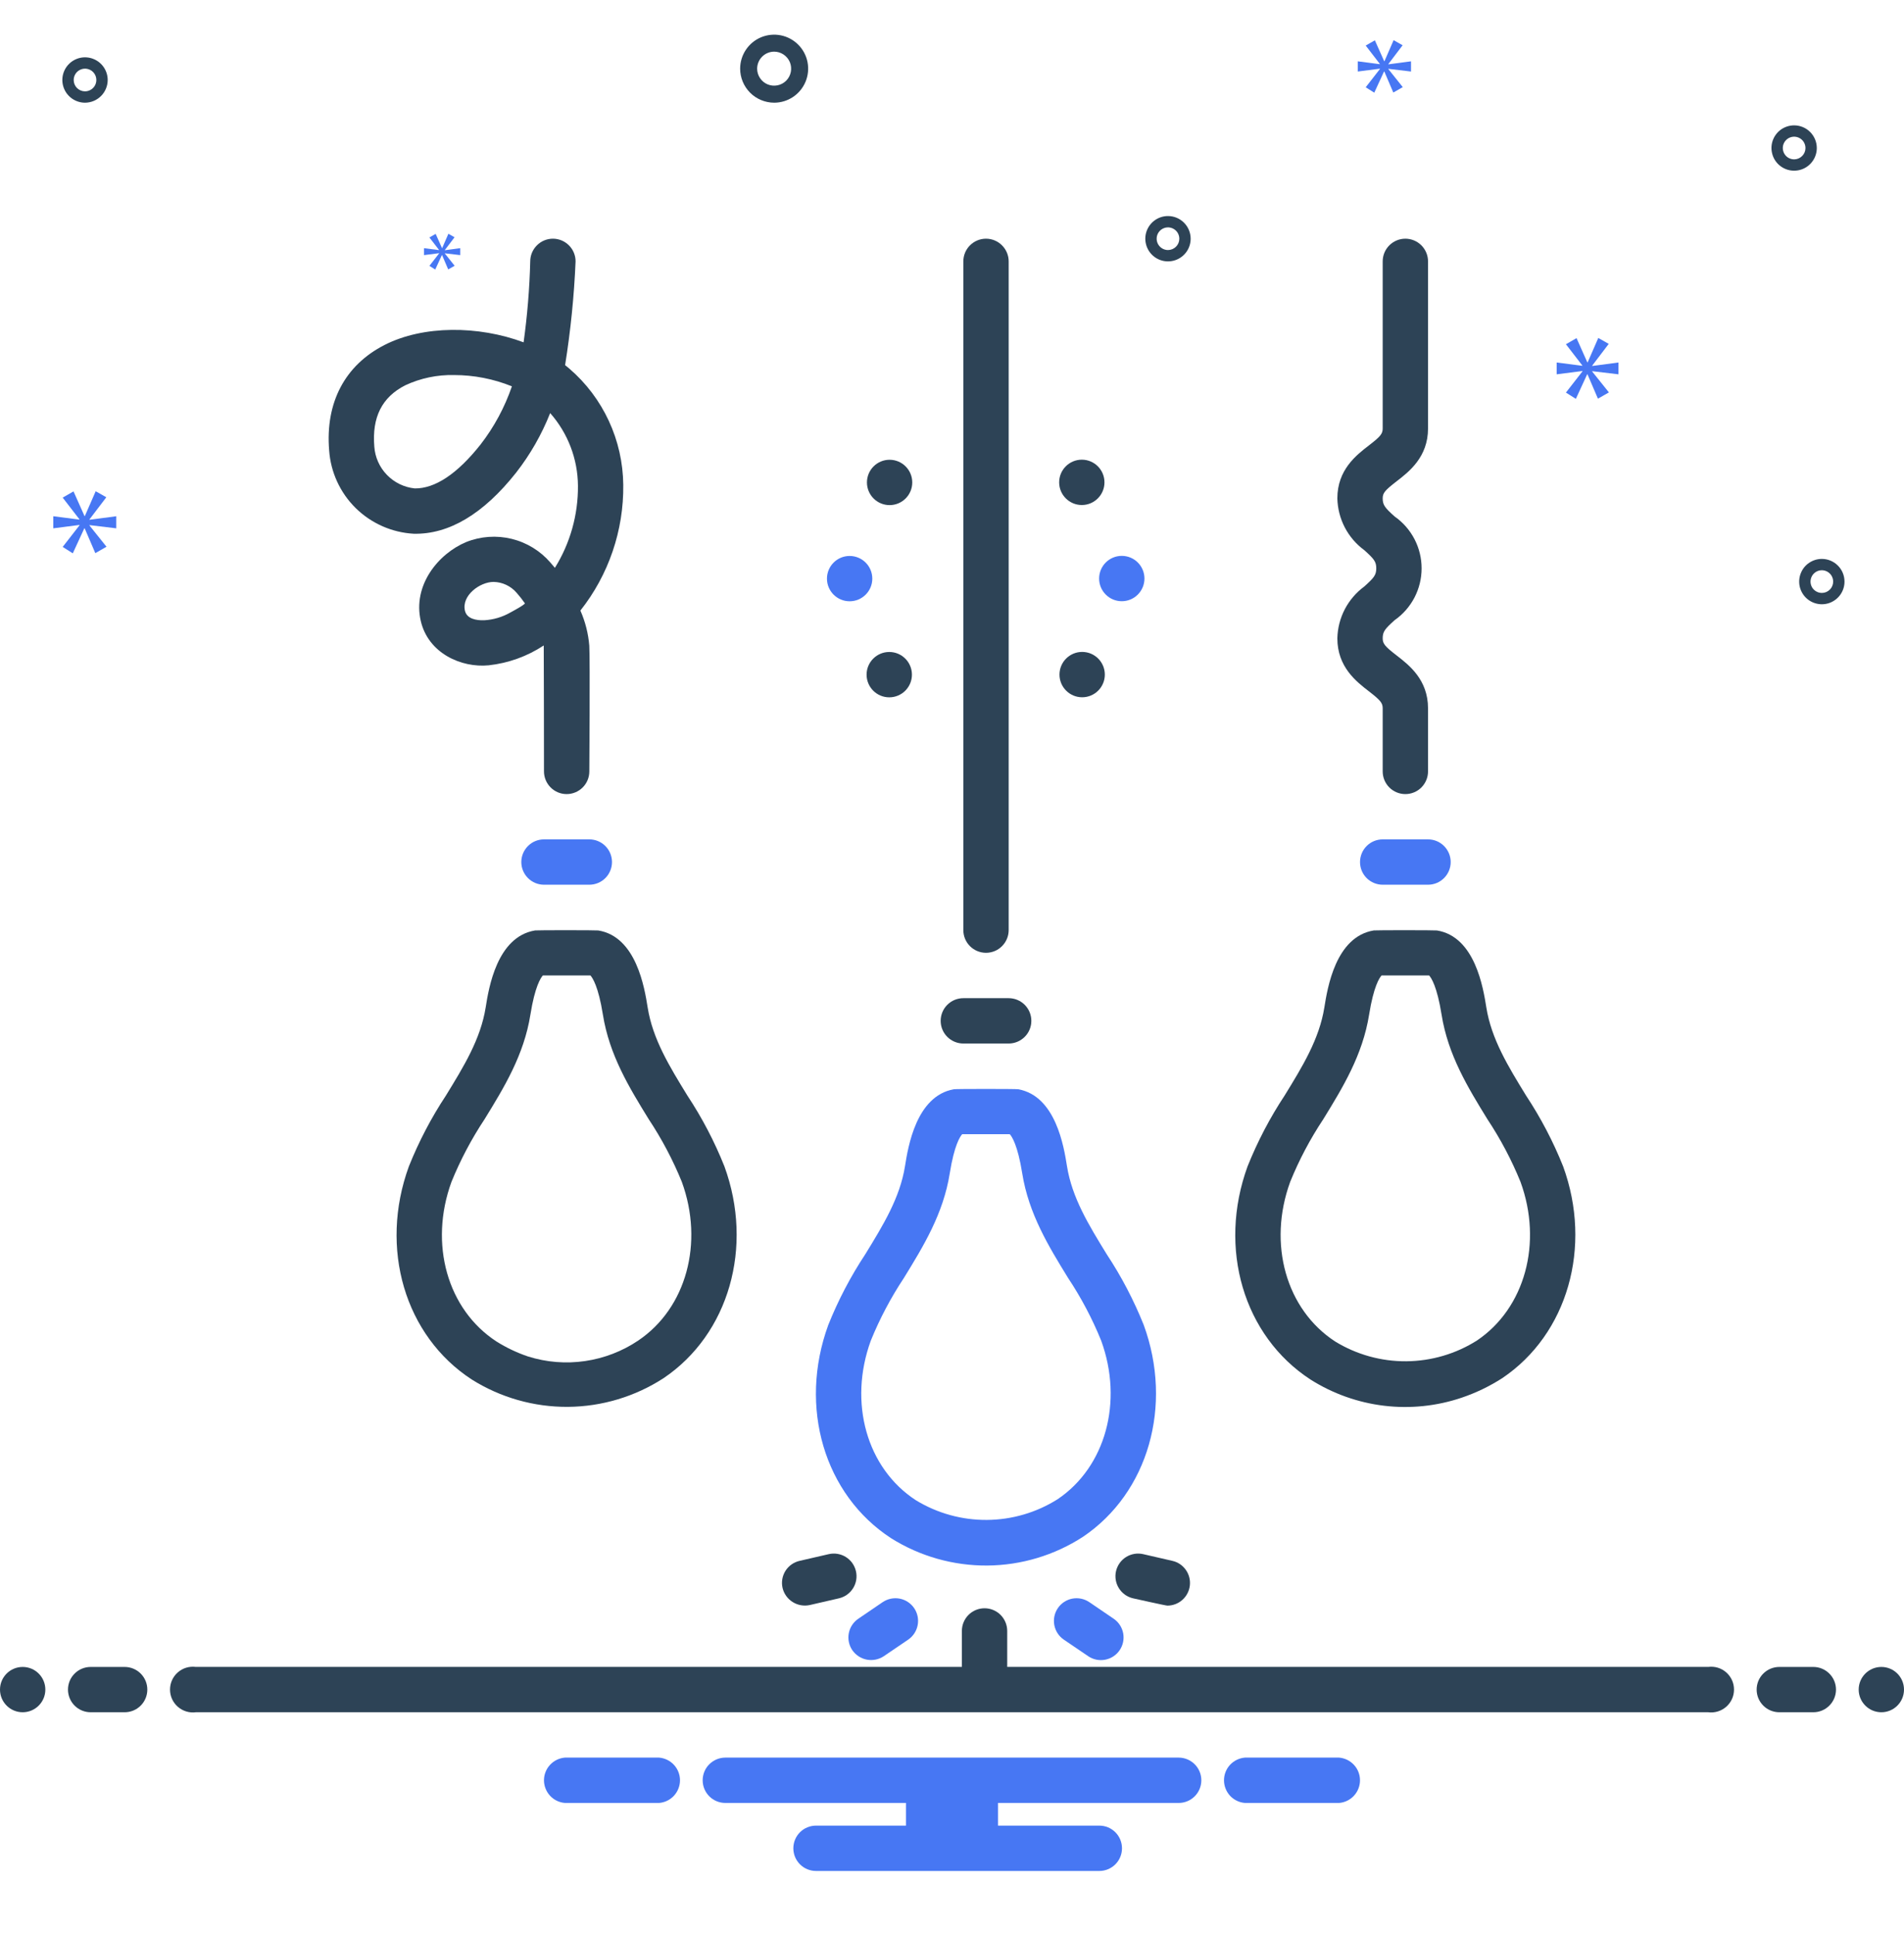
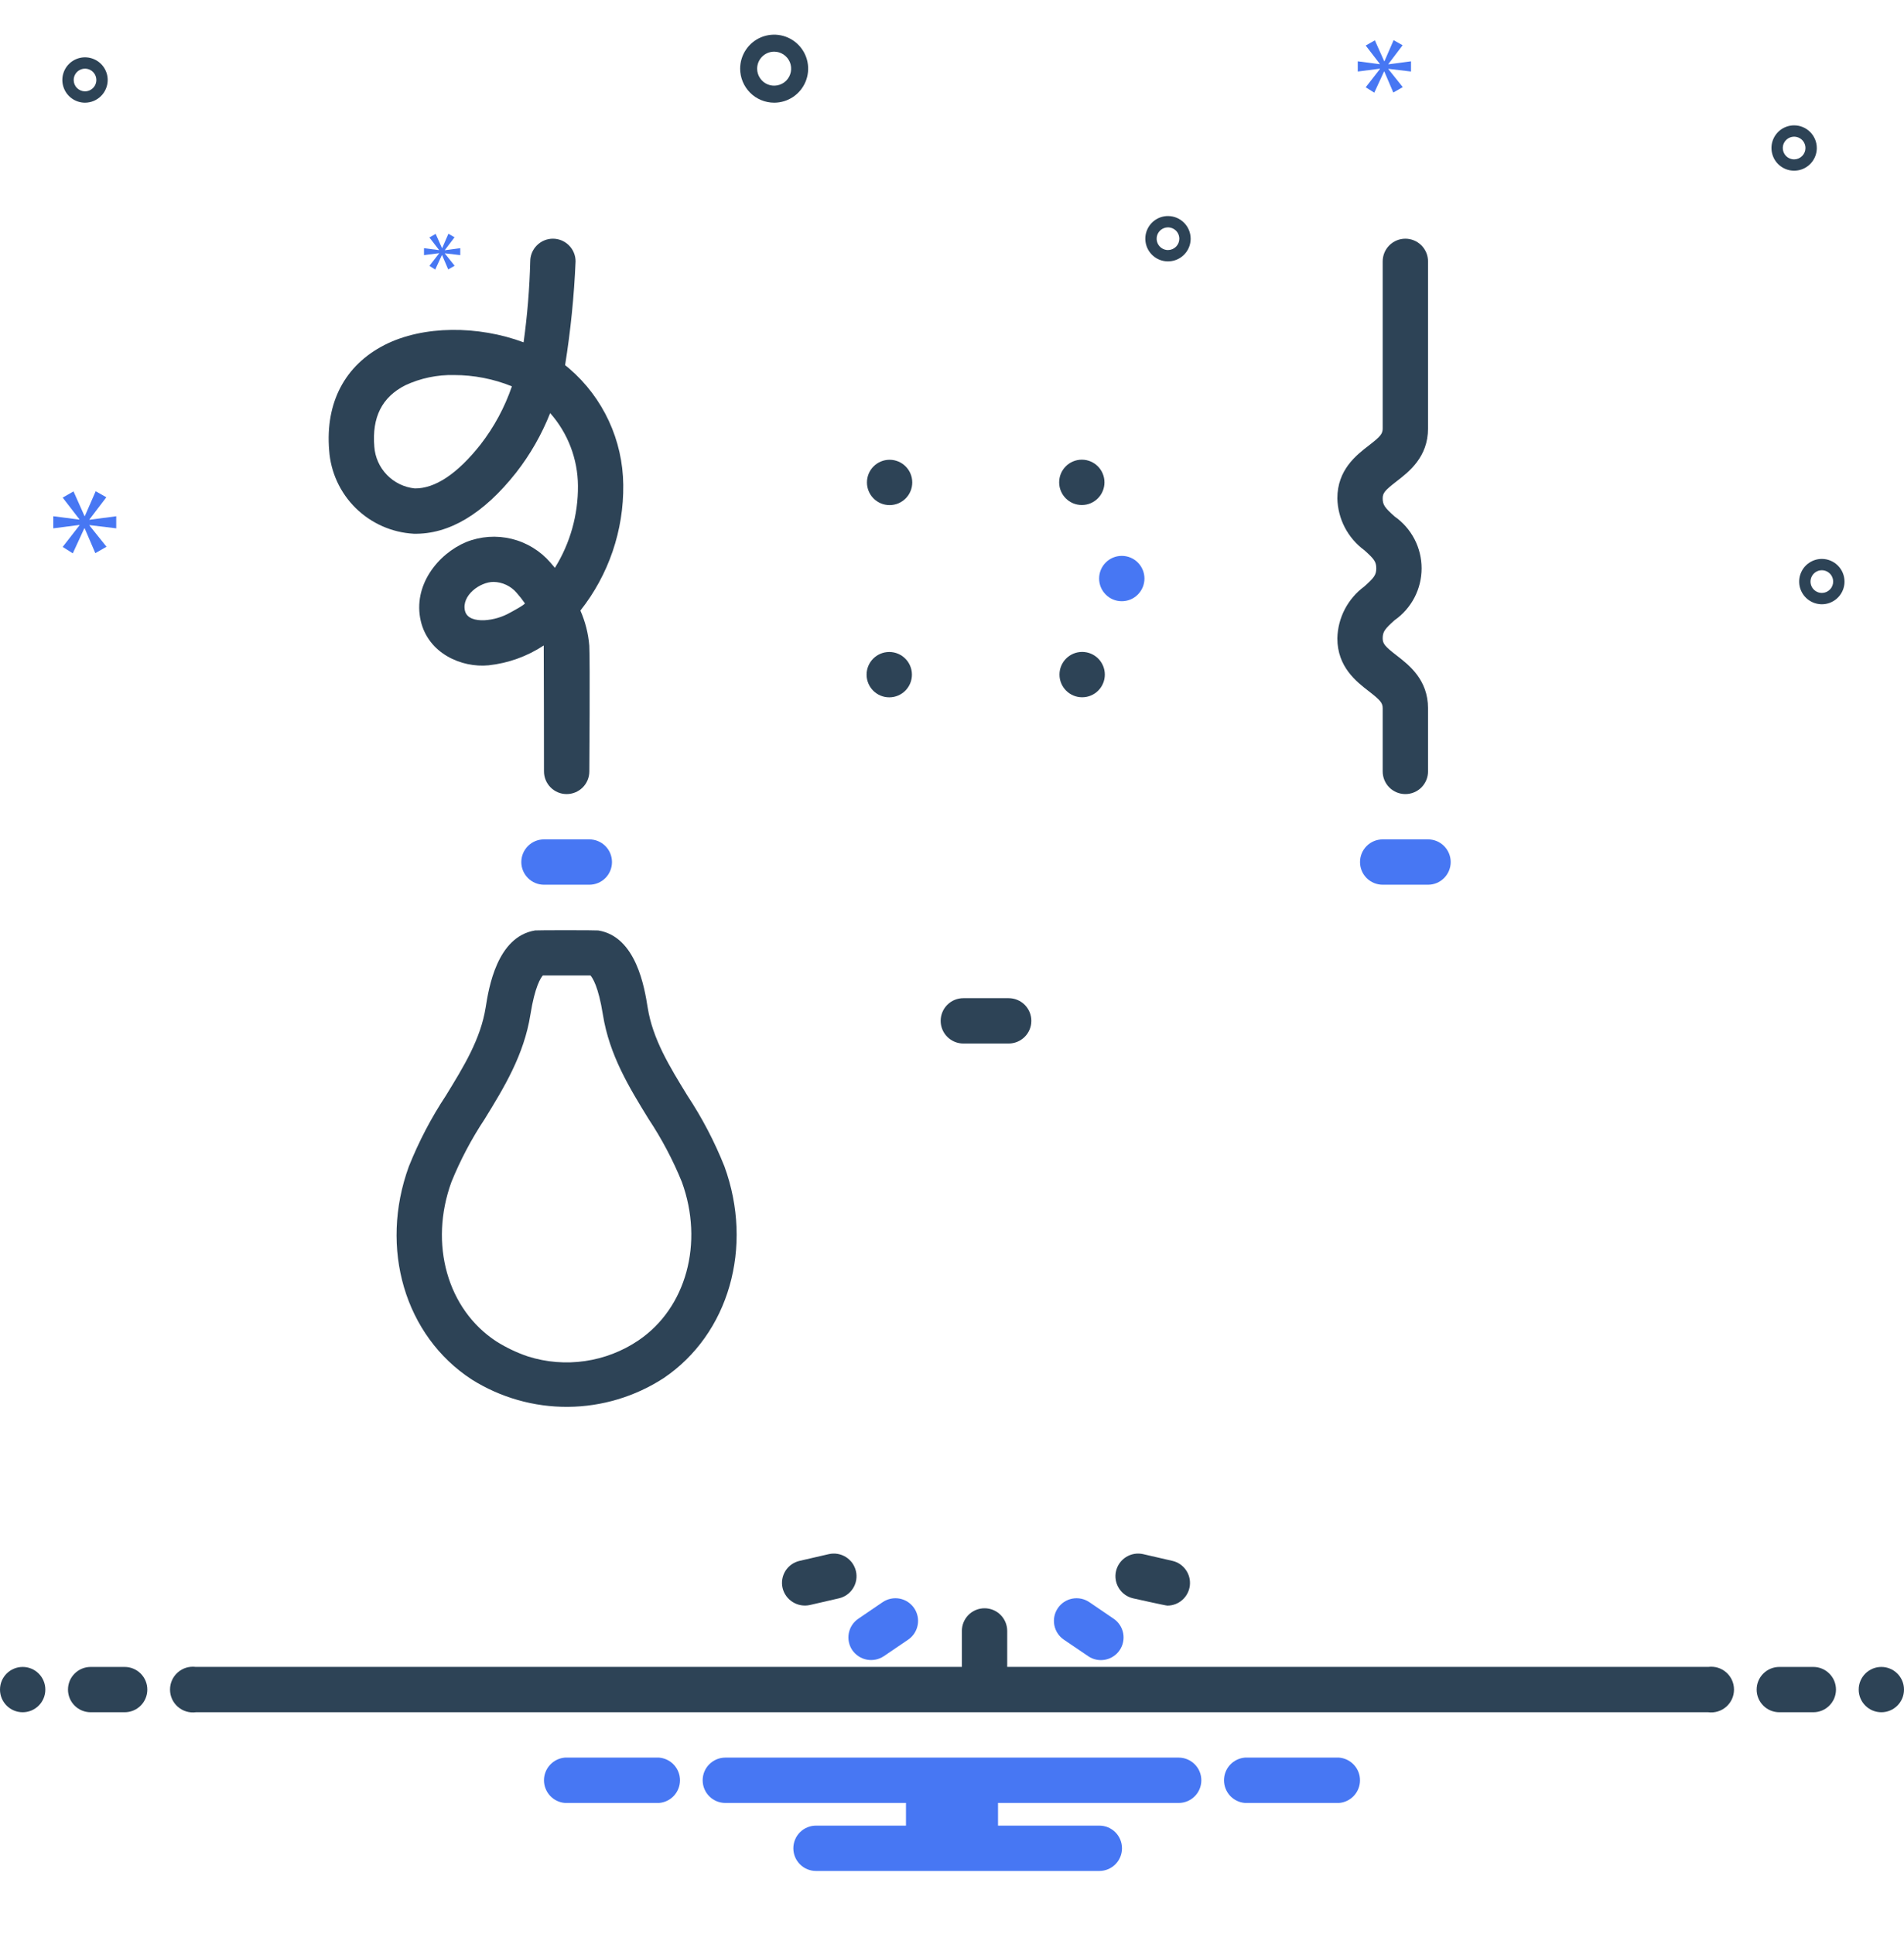
<svg xmlns="http://www.w3.org/2000/svg" width="64" height="65" viewBox="0 0 64 65" fill="none">
  <path d="M17.349 15.884C17.824 15.275 18.209 14.601 18.493 13.883C19.089 14.558 19.421 15.426 19.427 16.326C19.435 17.3 19.166 18.257 18.652 19.084C18.602 19.022 18.552 18.964 18.503 18.909C18.162 18.513 17.706 18.234 17.198 18.11C16.691 17.986 16.157 18.023 15.671 18.217C14.725 18.612 13.868 19.675 14.143 20.867C14.395 21.959 15.51 22.45 16.424 22.36C17.086 22.288 17.721 22.06 18.277 21.693C18.282 21.725 18.285 25.921 18.285 25.921C18.284 26.123 18.363 26.317 18.505 26.461C18.647 26.605 18.84 26.687 19.042 26.688H19.047C19.248 26.688 19.441 26.608 19.584 26.467C19.727 26.325 19.808 26.132 19.809 25.931C19.809 25.931 19.836 22.225 19.808 21.702C19.775 21.294 19.674 20.895 19.509 20.52C20.46 19.318 20.969 17.824 20.95 16.291C20.942 15.55 20.777 14.818 20.465 14.146C20.153 13.473 19.701 12.874 19.139 12.39C19.093 12.35 19.044 12.31 18.995 12.271C19.18 11.117 19.298 9.953 19.347 8.784C19.347 8.582 19.267 8.389 19.124 8.246C18.981 8.103 18.787 8.022 18.585 8.022C18.383 8.022 18.189 8.103 18.047 8.246C17.904 8.389 17.823 8.582 17.823 8.784C17.8 9.695 17.725 10.603 17.6 11.505C16.08 10.938 14.228 10.929 12.925 11.594C11.592 12.275 10.931 13.533 11.064 15.137C11.115 15.87 11.432 16.559 11.955 17.075C12.479 17.59 13.172 17.897 13.906 17.938C15.088 17.965 16.249 17.275 17.349 15.884ZM17.154 20.586C16.885 20.74 16.583 20.829 16.273 20.846C16.004 20.855 15.691 20.797 15.628 20.524C15.51 20.012 16.133 19.557 16.591 19.557C16.738 19.56 16.884 19.594 17.017 19.657C17.15 19.72 17.269 19.81 17.365 19.922C17.464 20.034 17.557 20.152 17.642 20.274C17.666 20.312 17.193 20.565 17.154 20.586ZM12.582 15.011C12.5 14.023 12.839 13.349 13.618 12.951C14.133 12.71 14.696 12.592 15.264 12.605C15.93 12.605 16.59 12.734 17.207 12.984C16.965 13.689 16.61 14.349 16.154 14.938C15.366 15.934 14.617 16.423 13.941 16.415C13.586 16.378 13.254 16.217 13.006 15.96C12.757 15.704 12.607 15.367 12.582 15.011Z" fill="#2D4356" />
  <path d="M23.104 36.818C22.505 35.842 21.938 34.92 21.77 33.859C21.666 33.208 21.39 31.478 20.109 31.271C20.045 31.26 18.049 31.26 17.989 31.27C16.704 31.478 16.428 33.208 16.325 33.859C16.156 34.92 15.589 35.842 14.99 36.818C14.495 37.567 14.078 38.365 13.744 39.2C12.739 41.954 13.609 44.899 15.858 46.363C16.826 46.971 17.947 47.29 19.091 47.282C20.234 47.273 21.351 46.937 22.309 46.315C24.5 44.836 25.339 41.91 24.35 39.2C24.017 38.365 23.599 37.567 23.104 36.818ZM21.457 45.051C20.919 45.414 20.306 45.65 19.664 45.743C19.022 45.837 18.367 45.783 17.749 45.589C17.377 45.463 17.021 45.294 16.689 45.086C15.038 44.011 14.415 41.806 15.175 39.722C15.475 38.984 15.848 38.279 16.288 37.615C16.939 36.556 17.613 35.459 17.829 34.098C17.98 33.15 18.178 32.86 18.247 32.784H19.847C19.916 32.86 20.114 33.15 20.265 34.098C20.481 35.459 21.154 36.556 21.806 37.615C22.246 38.279 22.619 38.984 22.919 39.722C23.667 41.773 23.066 43.965 21.457 45.051Z" fill="#2D4356" />
-   <path d="M52.542 39.2C52.208 38.365 51.79 37.567 51.295 36.818C50.696 35.842 50.13 34.92 49.961 33.859C49.857 33.208 49.583 31.478 48.3 31.271C48.236 31.26 46.24 31.26 46.18 31.27C44.894 31.478 44.62 33.208 44.516 33.859C44.347 34.92 43.781 35.842 43.181 36.818C42.686 37.567 42.269 38.365 41.935 39.2C40.931 41.954 41.8 44.899 44.049 46.363C44.797 46.837 45.641 47.138 46.52 47.244C47.399 47.35 48.291 47.258 49.129 46.975C49.612 46.812 50.072 46.59 50.501 46.314C52.691 44.836 53.53 41.91 52.542 39.2ZM49.648 45.051C48.936 45.502 48.112 45.743 47.269 45.75C46.426 45.756 45.599 45.526 44.88 45.086C43.23 44.011 42.607 41.806 43.367 39.722C43.666 38.984 44.039 38.279 44.48 37.615C45.131 36.556 45.804 35.459 46.021 34.098C46.172 33.15 46.369 32.86 46.439 32.784H48.038C48.108 32.86 48.305 33.15 48.456 34.098C48.672 35.459 49.346 36.556 49.997 37.615C50.437 38.279 50.81 38.984 51.11 39.722C51.859 41.773 51.257 43.965 49.648 45.051Z" fill="#2D4356" />
  <path d="M18.285 28.21C18.083 28.21 17.89 28.29 17.747 28.433C17.604 28.576 17.523 28.77 17.523 28.972C17.523 29.174 17.604 29.368 17.747 29.511C17.89 29.654 18.083 29.734 18.285 29.734H19.809C20.011 29.734 20.205 29.654 20.348 29.511C20.491 29.368 20.571 29.174 20.571 28.972C20.571 28.77 20.491 28.576 20.348 28.433C20.205 28.29 20.011 28.21 19.809 28.21H18.285Z" fill="#4777F3" />
  <path d="M46.477 28.21C46.275 28.21 46.081 28.29 45.938 28.433C45.795 28.576 45.715 28.77 45.715 28.972C45.715 29.174 45.795 29.368 45.938 29.511C46.081 29.654 46.275 29.734 46.477 29.734H48.001C48.203 29.734 48.396 29.654 48.539 29.511C48.682 29.368 48.763 29.174 48.763 28.972C48.763 28.77 48.682 28.576 48.539 28.433C48.396 28.29 48.203 28.21 48.001 28.21H46.477Z" fill="#4777F3" />
  <path d="M45.86 19.71C45.585 19.912 45.361 20.174 45.203 20.476C45.046 20.778 44.961 21.112 44.953 21.453C44.953 22.415 45.59 22.907 46.011 23.232C46.403 23.535 46.477 23.626 46.477 23.806V25.927C46.477 26.128 46.557 26.322 46.7 26.465C46.843 26.608 47.037 26.688 47.239 26.688C47.441 26.688 47.635 26.608 47.778 26.465C47.92 26.322 48.001 26.128 48.001 25.927V23.806C48.001 22.843 47.364 22.352 46.942 22.026C46.551 21.724 46.477 21.633 46.477 21.453C46.477 21.227 46.553 21.136 46.878 20.843C47.158 20.647 47.387 20.386 47.545 20.083C47.703 19.779 47.785 19.442 47.785 19.101C47.785 18.759 47.703 18.422 47.545 18.118C47.387 17.815 47.158 17.554 46.878 17.358C46.553 17.066 46.477 16.974 46.477 16.749C46.477 16.57 46.551 16.48 46.942 16.178C47.363 15.853 48.001 15.362 48.001 14.4V8.784C48.001 8.582 47.92 8.389 47.778 8.246C47.635 8.103 47.441 8.022 47.239 8.022C47.037 8.022 46.843 8.103 46.7 8.246C46.557 8.389 46.477 8.582 46.477 8.784V14.4C46.477 14.579 46.403 14.67 46.012 14.971C45.59 15.296 44.953 15.787 44.953 16.749C44.961 17.09 45.046 17.424 45.203 17.726C45.361 18.028 45.585 18.29 45.86 18.491C46.185 18.784 46.261 18.875 46.261 19.1C46.261 19.326 46.185 19.417 45.86 19.71Z" fill="#2D4356" />
-   <path d="M38.446 44.533C38.112 43.699 37.695 42.901 37.2 42.152C36.6 41.176 36.034 40.255 35.865 39.193C35.762 38.546 35.49 36.834 34.225 36.608C34.158 36.594 32.127 36.594 32.061 36.608C30.796 36.834 30.523 38.546 30.42 39.193C30.251 40.255 29.685 41.176 29.086 42.152C28.591 42.901 28.173 43.699 27.84 44.533C26.835 47.288 27.704 50.233 29.953 51.697C30.922 52.305 32.043 52.623 33.186 52.615C34.329 52.606 35.446 52.271 36.405 51.648C38.596 50.17 39.435 47.244 38.446 44.533ZM35.552 50.385C34.84 50.835 34.016 51.076 33.173 51.082C32.331 51.088 31.504 50.859 30.785 50.42C29.134 49.345 28.511 47.139 29.271 45.056C29.571 44.318 29.944 43.613 30.384 42.949C31.035 41.889 31.709 40.794 31.925 39.432C32.076 38.484 32.273 38.194 32.343 38.118H33.942C34.012 38.194 34.209 38.484 34.36 39.432C34.577 40.794 35.25 41.889 35.901 42.949C36.342 43.613 36.715 44.318 37.014 45.056C37.763 47.108 37.162 49.3 35.552 50.385Z" fill="#4777F3" />
  <path d="M32.381 35.071H33.905C34.107 35.071 34.301 34.99 34.444 34.847C34.587 34.705 34.667 34.511 34.667 34.309C34.667 34.107 34.587 33.913 34.444 33.77C34.301 33.627 34.107 33.547 33.905 33.547H32.381C32.179 33.547 31.985 33.627 31.842 33.77C31.699 33.913 31.619 34.107 31.619 34.309C31.619 34.511 31.699 34.705 31.842 34.847C31.985 34.99 32.179 35.071 32.381 35.071Z" fill="#2D4356" />
  <path d="M29.67 53.845L28.851 54.403C28.768 54.459 28.697 54.531 28.642 54.615C28.587 54.698 28.55 54.792 28.531 54.89C28.512 54.989 28.513 55.09 28.534 55.188C28.554 55.285 28.593 55.378 28.65 55.461C28.765 55.626 28.94 55.74 29.138 55.778C29.336 55.815 29.54 55.774 29.708 55.662L30.528 55.105C30.694 54.991 30.809 54.816 30.846 54.617C30.884 54.419 30.841 54.214 30.728 54.047C30.614 53.88 30.439 53.765 30.241 53.727C30.043 53.69 29.837 53.732 29.67 53.845Z" fill="#4777F3" />
  <path d="M28.771 52.804C28.726 52.607 28.604 52.437 28.433 52.329C28.262 52.222 28.055 52.187 27.858 52.232L26.876 52.458C26.68 52.503 26.509 52.624 26.401 52.795C26.294 52.967 26.259 53.173 26.305 53.37C26.352 53.566 26.474 53.735 26.645 53.842C26.815 53.949 27.021 53.985 27.218 53.943L28.199 53.717C28.396 53.672 28.567 53.55 28.674 53.379C28.782 53.208 28.817 53.001 28.771 52.804Z" fill="#2D4356" />
  <path d="M37.435 54.403L36.615 53.845C36.448 53.732 36.243 53.69 36.045 53.727C35.846 53.765 35.671 53.88 35.558 54.047C35.444 54.214 35.402 54.419 35.439 54.617C35.477 54.816 35.591 54.991 35.758 55.105L36.578 55.662C36.745 55.776 36.95 55.818 37.148 55.78C37.347 55.742 37.522 55.627 37.635 55.461C37.749 55.294 37.791 55.089 37.754 54.89C37.716 54.692 37.602 54.517 37.435 54.403Z" fill="#4777F3" />
  <path d="M39.408 52.458L38.426 52.232C38.229 52.187 38.023 52.222 37.851 52.329C37.68 52.437 37.559 52.607 37.513 52.804C37.468 53.001 37.503 53.208 37.611 53.379C37.718 53.55 37.889 53.672 38.086 53.717C38.086 53.717 39.182 53.962 39.239 53.962C39.426 53.962 39.606 53.893 39.746 53.768C39.885 53.643 39.974 53.471 39.995 53.286C40.016 53.1 39.968 52.912 39.859 52.76C39.751 52.607 39.591 52.499 39.408 52.458Z" fill="#2D4356" />
-   <path d="M33.143 32.022C33.345 32.022 33.539 31.942 33.681 31.799C33.824 31.656 33.905 31.462 33.905 31.26V8.784C33.905 8.582 33.824 8.389 33.681 8.246C33.539 8.103 33.345 8.022 33.143 8.022C32.941 8.022 32.747 8.103 32.604 8.246C32.461 8.389 32.381 8.582 32.381 8.784V31.26C32.381 31.462 32.461 31.656 32.604 31.799C32.747 31.942 32.941 32.022 33.143 32.022Z" fill="#2D4356" />
  <path d="M29.902 16.976C30.323 16.976 30.664 16.635 30.664 16.214C30.664 15.793 30.323 15.452 29.902 15.452C29.482 15.452 29.141 15.793 29.141 16.214C29.141 16.635 29.482 16.976 29.902 16.976Z" fill="#2D4356" />
-   <path d="M28.559 20.208C28.98 20.208 29.321 19.867 29.321 19.447C29.321 19.026 28.98 18.685 28.559 18.685C28.138 18.685 27.797 19.026 27.797 19.447C27.797 19.867 28.138 20.208 28.559 20.208Z" fill="#4777F3" />
  <path d="M29.891 23.436C30.312 23.436 30.653 23.095 30.653 22.674C30.653 22.253 30.312 21.912 29.891 21.912C29.47 21.912 29.129 22.253 29.129 22.674C29.129 23.095 29.47 23.436 29.891 23.436Z" fill="#2D4356" />
  <path d="M36.364 16.973C36.784 16.973 37.125 16.632 37.125 16.211C37.125 15.79 36.784 15.449 36.364 15.449C35.943 15.449 35.602 15.79 35.602 16.211C35.602 16.632 35.943 16.973 36.364 16.973Z" fill="#2D4356" />
  <path d="M37.707 20.206C38.128 20.206 38.469 19.864 38.469 19.444C38.469 19.023 38.128 18.682 37.707 18.682C37.286 18.682 36.945 19.023 36.945 19.444C36.945 19.864 37.286 20.206 37.707 20.206Z" fill="#4777F3" />
  <path d="M36.375 23.434C36.796 23.434 37.137 23.093 37.137 22.672C37.137 22.251 36.796 21.91 36.375 21.91C35.954 21.91 35.613 22.251 35.613 22.672C35.613 23.093 35.954 23.434 36.375 23.434Z" fill="#2D4356" />
  <path d="M0.762 57.546C1.183 57.546 1.524 57.205 1.524 56.784C1.524 56.364 1.183 56.023 0.762 56.023C0.341 56.023 0 56.364 0 56.784C0 57.205 0.341 57.546 0.762 57.546Z" fill="#2D4356" />
  <path d="M4.19 56.023H3.047C2.845 56.023 2.651 56.103 2.508 56.246C2.365 56.389 2.285 56.582 2.285 56.784C2.285 56.986 2.365 57.18 2.508 57.323C2.651 57.466 2.845 57.546 3.047 57.546H4.19C4.392 57.546 4.586 57.466 4.729 57.323C4.872 57.18 4.952 56.986 4.952 56.784C4.952 56.582 4.872 56.389 4.729 56.246C4.586 56.103 4.392 56.023 4.19 56.023Z" fill="#2D4356" />
  <path d="M60.952 56.023H59.809C59.607 56.023 59.413 56.103 59.27 56.246C59.127 56.389 59.047 56.582 59.047 56.784C59.047 56.986 59.127 57.18 59.27 57.323C59.413 57.466 59.607 57.546 59.809 57.546H60.952C61.154 57.546 61.347 57.466 61.49 57.323C61.633 57.18 61.714 56.986 61.714 56.784C61.714 56.582 61.633 56.389 61.49 56.246C61.347 56.103 61.154 56.023 60.952 56.023Z" fill="#2D4356" />
  <path d="M63.239 57.546C63.659 57.546 64 57.205 64 56.784C64 56.364 63.659 56.023 63.239 56.023C62.818 56.023 62.477 56.364 62.477 56.784C62.477 57.205 62.818 57.546 63.239 57.546Z" fill="#2D4356" />
  <path d="M45.011 59.07H41.846C41.654 59.086 41.476 59.173 41.345 59.314C41.215 59.455 41.143 59.64 41.143 59.832C41.143 60.024 41.215 60.209 41.345 60.351C41.476 60.492 41.654 60.579 41.846 60.594H45.011C45.202 60.579 45.381 60.492 45.511 60.351C45.642 60.209 45.714 60.024 45.714 59.832C45.714 59.64 45.642 59.455 45.511 59.314C45.381 59.173 45.202 59.086 45.011 59.07Z" fill="#4777F3" />
  <path d="M22.153 59.07H18.988C18.797 59.086 18.618 59.173 18.488 59.314C18.358 59.455 18.285 59.64 18.285 59.832C18.285 60.024 18.358 60.209 18.488 60.351C18.618 60.492 18.797 60.579 18.988 60.594H22.153C22.345 60.579 22.524 60.492 22.654 60.351C22.784 60.209 22.857 60.024 22.857 59.832C22.857 59.64 22.784 59.455 22.654 59.314C22.524 59.173 22.345 59.086 22.153 59.07Z" fill="#4777F3" />
  <path d="M39.619 59.07H24.381C24.179 59.07 23.985 59.151 23.842 59.294C23.699 59.436 23.619 59.63 23.619 59.832C23.619 60.034 23.699 60.228 23.842 60.371C23.985 60.514 24.179 60.594 24.381 60.594H30.453V61.356H27.429C27.227 61.356 27.033 61.436 26.89 61.579C26.747 61.722 26.667 61.916 26.667 62.118C26.667 62.32 26.747 62.514 26.89 62.657C27.033 62.8 27.227 62.88 27.429 62.88H36.953C37.154 62.88 37.348 62.8 37.491 62.657C37.634 62.514 37.714 62.32 37.714 62.118C37.714 61.916 37.634 61.722 37.491 61.579C37.348 61.436 37.154 61.356 36.953 61.356H33.547V60.594H39.619C39.821 60.594 40.015 60.514 40.158 60.371C40.301 60.228 40.381 60.034 40.381 59.832C40.381 59.63 40.301 59.436 40.158 59.294C40.015 59.151 39.821 59.07 39.619 59.07Z" fill="#4777F3" />
  <path d="M57.418 56.022H33.856V54.813C33.856 54.611 33.775 54.417 33.633 54.274C33.49 54.131 33.296 54.051 33.094 54.051C32.892 54.051 32.698 54.131 32.555 54.274C32.412 54.417 32.332 54.611 32.332 54.813V56.022H6.583C6.474 56.008 6.364 56.017 6.26 56.048C6.155 56.08 6.058 56.134 5.976 56.206C5.894 56.278 5.828 56.367 5.783 56.467C5.738 56.566 5.715 56.674 5.715 56.784C5.715 56.893 5.738 57.001 5.783 57.101C5.828 57.2 5.894 57.289 5.976 57.361C6.058 57.433 6.155 57.487 6.26 57.519C6.364 57.551 6.474 57.56 6.583 57.546H57.418C57.526 57.56 57.637 57.551 57.741 57.519C57.846 57.487 57.942 57.433 58.025 57.361C58.107 57.289 58.172 57.2 58.218 57.101C58.263 57.001 58.286 56.893 58.286 56.784C58.286 56.674 58.263 56.566 58.218 56.467C58.172 56.367 58.107 56.278 58.025 56.206C57.942 56.134 57.846 56.08 57.741 56.048C57.637 56.017 57.526 56.008 57.418 56.022Z" fill="#2D4356" />
  <path d="M26.022 3.451C26.248 3.451 26.469 3.384 26.657 3.258C26.845 3.133 26.991 2.954 27.078 2.745C27.164 2.536 27.187 2.307 27.143 2.085C27.099 1.863 26.99 1.66 26.83 1.5C26.67 1.34 26.466 1.231 26.245 1.187C26.023 1.143 25.793 1.166 25.584 1.252C25.376 1.339 25.197 1.485 25.072 1.673C24.946 1.861 24.879 2.082 24.879 2.308C24.879 2.611 25 2.901 25.214 3.116C25.428 3.33 25.719 3.45 26.022 3.451ZM26.022 1.736C26.135 1.736 26.245 1.77 26.339 1.833C26.433 1.896 26.506 1.985 26.55 2.089C26.593 2.194 26.604 2.309 26.582 2.419C26.56 2.53 26.506 2.632 26.426 2.712C26.346 2.792 26.244 2.846 26.133 2.868C26.022 2.89 25.907 2.879 25.803 2.836C25.699 2.793 25.609 2.719 25.547 2.625C25.484 2.531 25.45 2.421 25.45 2.308C25.451 2.156 25.511 2.011 25.618 1.904C25.725 1.797 25.87 1.737 26.022 1.736Z" fill="#2D4356" />
  <path d="M61.239 18.784C61.088 18.784 60.941 18.829 60.815 18.913C60.69 18.996 60.592 19.115 60.535 19.255C60.477 19.394 60.462 19.547 60.491 19.695C60.521 19.843 60.593 19.978 60.7 20.085C60.806 20.191 60.942 20.264 61.09 20.293C61.238 20.323 61.391 20.308 61.53 20.25C61.669 20.192 61.788 20.095 61.872 19.969C61.956 19.844 62 19.697 62 19.546C62 19.344 61.92 19.15 61.777 19.008C61.634 18.865 61.441 18.784 61.239 18.784ZM61.239 19.927C61.163 19.927 61.09 19.905 61.027 19.863C60.964 19.821 60.915 19.762 60.886 19.692C60.858 19.622 60.85 19.546 60.865 19.472C60.88 19.398 60.916 19.33 60.969 19.277C61.022 19.223 61.09 19.187 61.164 19.172C61.238 19.158 61.315 19.165 61.384 19.194C61.454 19.223 61.513 19.272 61.555 19.334C61.597 19.397 61.619 19.471 61.619 19.546C61.619 19.647 61.579 19.744 61.508 19.815C61.436 19.887 61.34 19.927 61.239 19.927Z" fill="#2D4356" />
  <path d="M39.26 7.261C39.109 7.261 38.962 7.305 38.837 7.389C38.711 7.473 38.614 7.592 38.556 7.731C38.498 7.87 38.483 8.023 38.513 8.171C38.542 8.319 38.615 8.455 38.721 8.561C38.828 8.668 38.964 8.741 39.111 8.77C39.259 8.799 39.412 8.784 39.551 8.727C39.691 8.669 39.81 8.571 39.894 8.446C39.977 8.321 40.022 8.173 40.022 8.023C40.022 7.821 39.941 7.627 39.798 7.484C39.656 7.341 39.462 7.261 39.26 7.261ZM39.26 8.404C39.185 8.404 39.111 8.381 39.048 8.339C38.986 8.298 38.937 8.238 38.908 8.168C38.879 8.099 38.872 8.022 38.886 7.948C38.901 7.874 38.937 7.807 38.991 7.753C39.044 7.7 39.112 7.664 39.186 7.649C39.26 7.634 39.336 7.642 39.406 7.671C39.475 7.7 39.535 7.748 39.577 7.811C39.619 7.874 39.641 7.947 39.641 8.023C39.641 8.124 39.601 8.22 39.529 8.292C39.458 8.363 39.361 8.403 39.26 8.404Z" fill="#2D4356" />
  <path d="M60.307 4.213C60.156 4.213 60.009 4.258 59.883 4.341C59.758 4.425 59.661 4.544 59.603 4.683C59.545 4.822 59.53 4.976 59.56 5.123C59.589 5.271 59.661 5.407 59.768 5.514C59.875 5.62 60.01 5.693 60.158 5.722C60.306 5.751 60.459 5.736 60.598 5.679C60.738 5.621 60.857 5.523 60.94 5.398C61.024 5.273 61.069 5.125 61.069 4.975C61.069 4.773 60.988 4.579 60.845 4.436C60.703 4.293 60.509 4.213 60.307 4.213ZM60.307 5.356C60.231 5.356 60.158 5.333 60.095 5.292C60.032 5.25 59.984 5.19 59.955 5.121C59.926 5.051 59.919 4.974 59.933 4.9C59.948 4.827 59.984 4.759 60.038 4.705C60.091 4.652 60.159 4.616 60.233 4.601C60.306 4.586 60.383 4.594 60.453 4.623C60.522 4.652 60.582 4.7 60.624 4.763C60.665 4.826 60.688 4.899 60.688 4.975C60.688 5.076 60.648 5.173 60.576 5.244C60.505 5.315 60.408 5.356 60.307 5.356Z" fill="#2D4356" />
  <path d="M3.62 2.689C3.62 2.538 3.575 2.391 3.491 2.265C3.407 2.14 3.288 2.042 3.149 1.985C3.01 1.927 2.857 1.912 2.709 1.941C2.561 1.971 2.425 2.043 2.319 2.15C2.212 2.256 2.14 2.392 2.11 2.54C2.081 2.688 2.096 2.841 2.154 2.98C2.211 3.119 2.309 3.238 2.434 3.322C2.56 3.406 2.707 3.451 2.858 3.451C3.06 3.45 3.253 3.37 3.396 3.227C3.539 3.084 3.619 2.891 3.62 2.689ZM2.477 2.689C2.477 2.613 2.499 2.54 2.541 2.477C2.583 2.414 2.642 2.366 2.712 2.337C2.781 2.308 2.858 2.3 2.932 2.315C3.006 2.33 3.074 2.366 3.127 2.419C3.18 2.473 3.217 2.54 3.231 2.614C3.246 2.688 3.238 2.765 3.21 2.834C3.181 2.904 3.132 2.964 3.069 3.005C3.007 3.047 2.933 3.07 2.858 3.07C2.757 3.07 2.66 3.029 2.588 2.958C2.517 2.887 2.477 2.79 2.477 2.689Z" fill="#2D4356" />
  <path d="M3.007 17.457L3.574 16.712L3.216 16.51L2.852 17.344H2.841L2.471 16.515L2.107 16.724L2.668 17.451V17.463L1.791 17.35V17.756L2.673 17.642V17.654L2.107 18.381L2.447 18.596L2.834 17.756H2.846L3.204 18.59L3.58 18.375L3.007 17.66V17.648L3.907 17.756V17.35L3.007 17.469V17.457Z" fill="#4777F3" />
  <path d="M14.76 8.516L14.434 8.935L14.63 9.059L14.853 8.574H14.86L15.066 9.055L15.282 8.932L14.953 8.52V8.513L15.471 8.574V8.341L14.953 8.41V8.403L15.279 7.974L15.072 7.857L14.863 8.338H14.857L14.644 7.86L14.434 7.981L14.757 8.4V8.406L14.252 8.341V8.574L14.76 8.509V8.516Z" fill="#4777F3" />
-   <path d="M54.402 12.58V12.183L53.519 12.3V12.288L54.075 11.557L53.724 11.358L53.367 12.177H53.355L52.993 11.364L52.636 11.569L53.186 12.282V12.294L52.326 12.183V12.58L53.192 12.469V12.481L52.636 13.194L52.97 13.405L53.35 12.58H53.361L53.712 13.399L54.081 13.188L53.519 12.487V12.475L54.402 12.58Z" fill="#4777F3" />
  <path d="M46.668 2.152L47.147 1.521L46.844 1.35L46.537 2.056H46.527L46.214 1.355L45.906 1.531L46.38 2.147V2.157L45.639 2.061V2.404L46.385 2.308V2.318L45.906 2.933L46.194 3.115L46.522 2.404H46.532L46.834 3.11L47.152 2.928L46.668 2.323V2.313L47.429 2.404V2.061L46.668 2.162V2.152Z" fill="#4777F3" />
</svg>